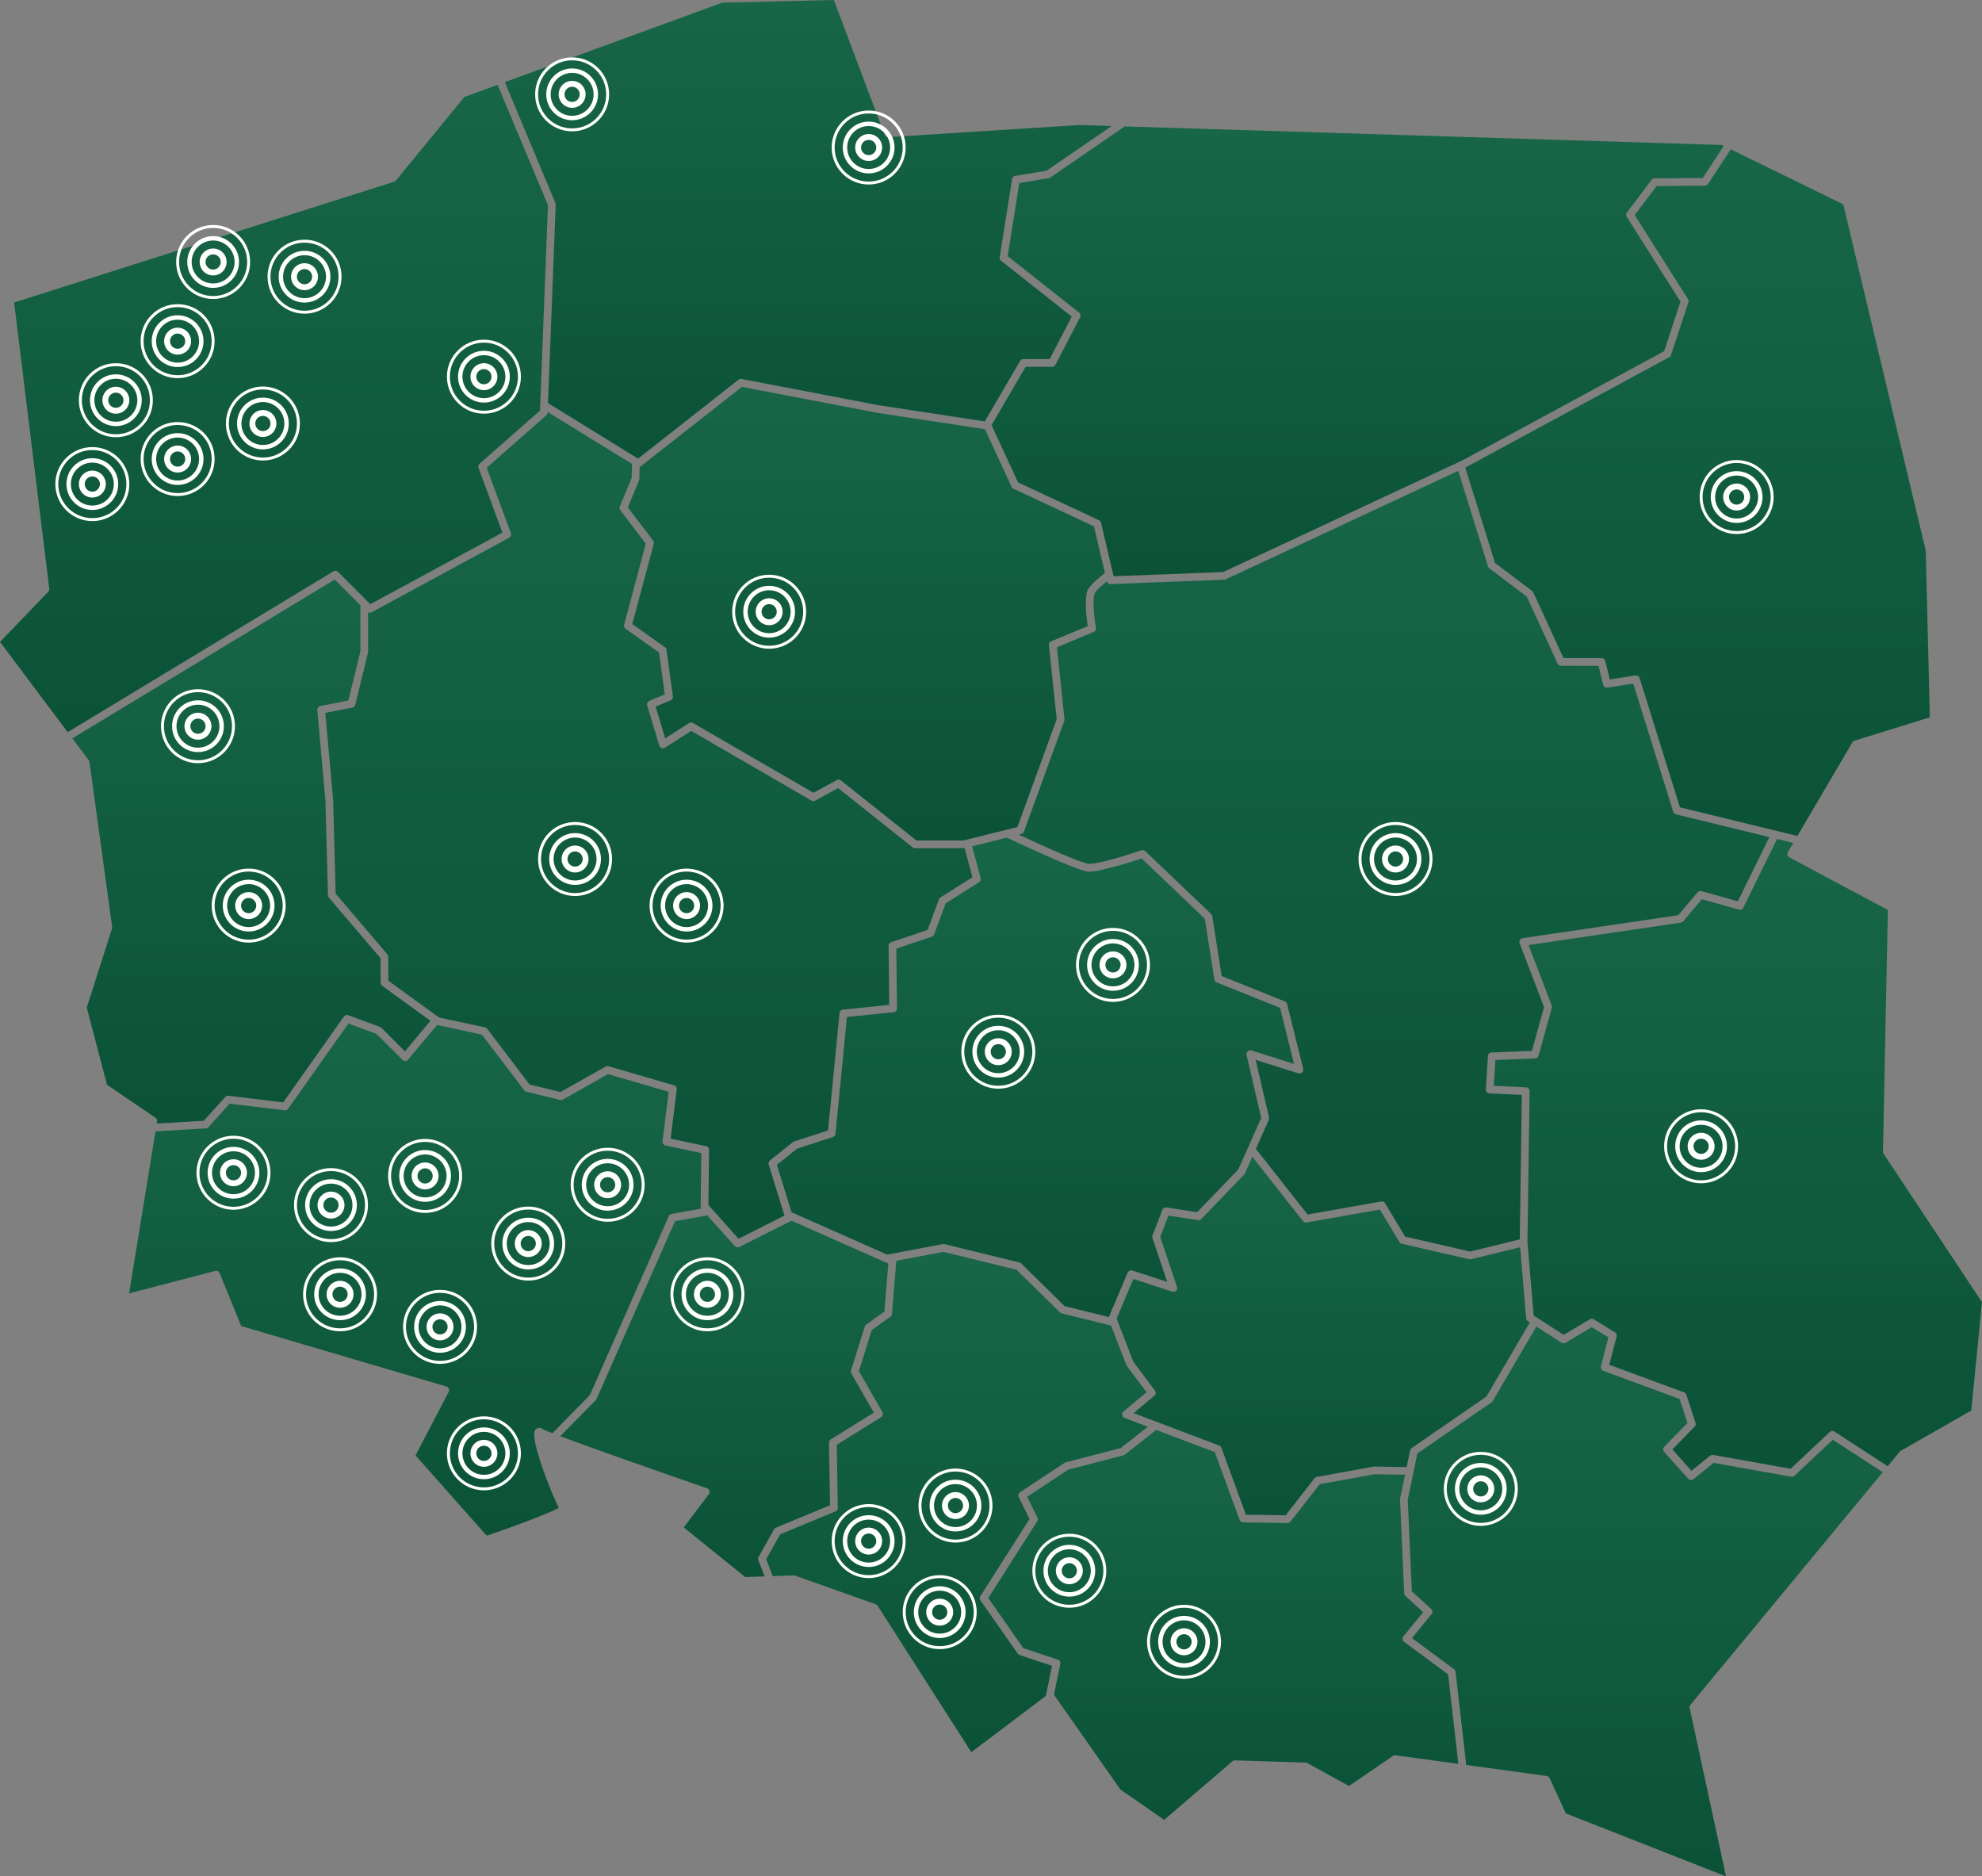
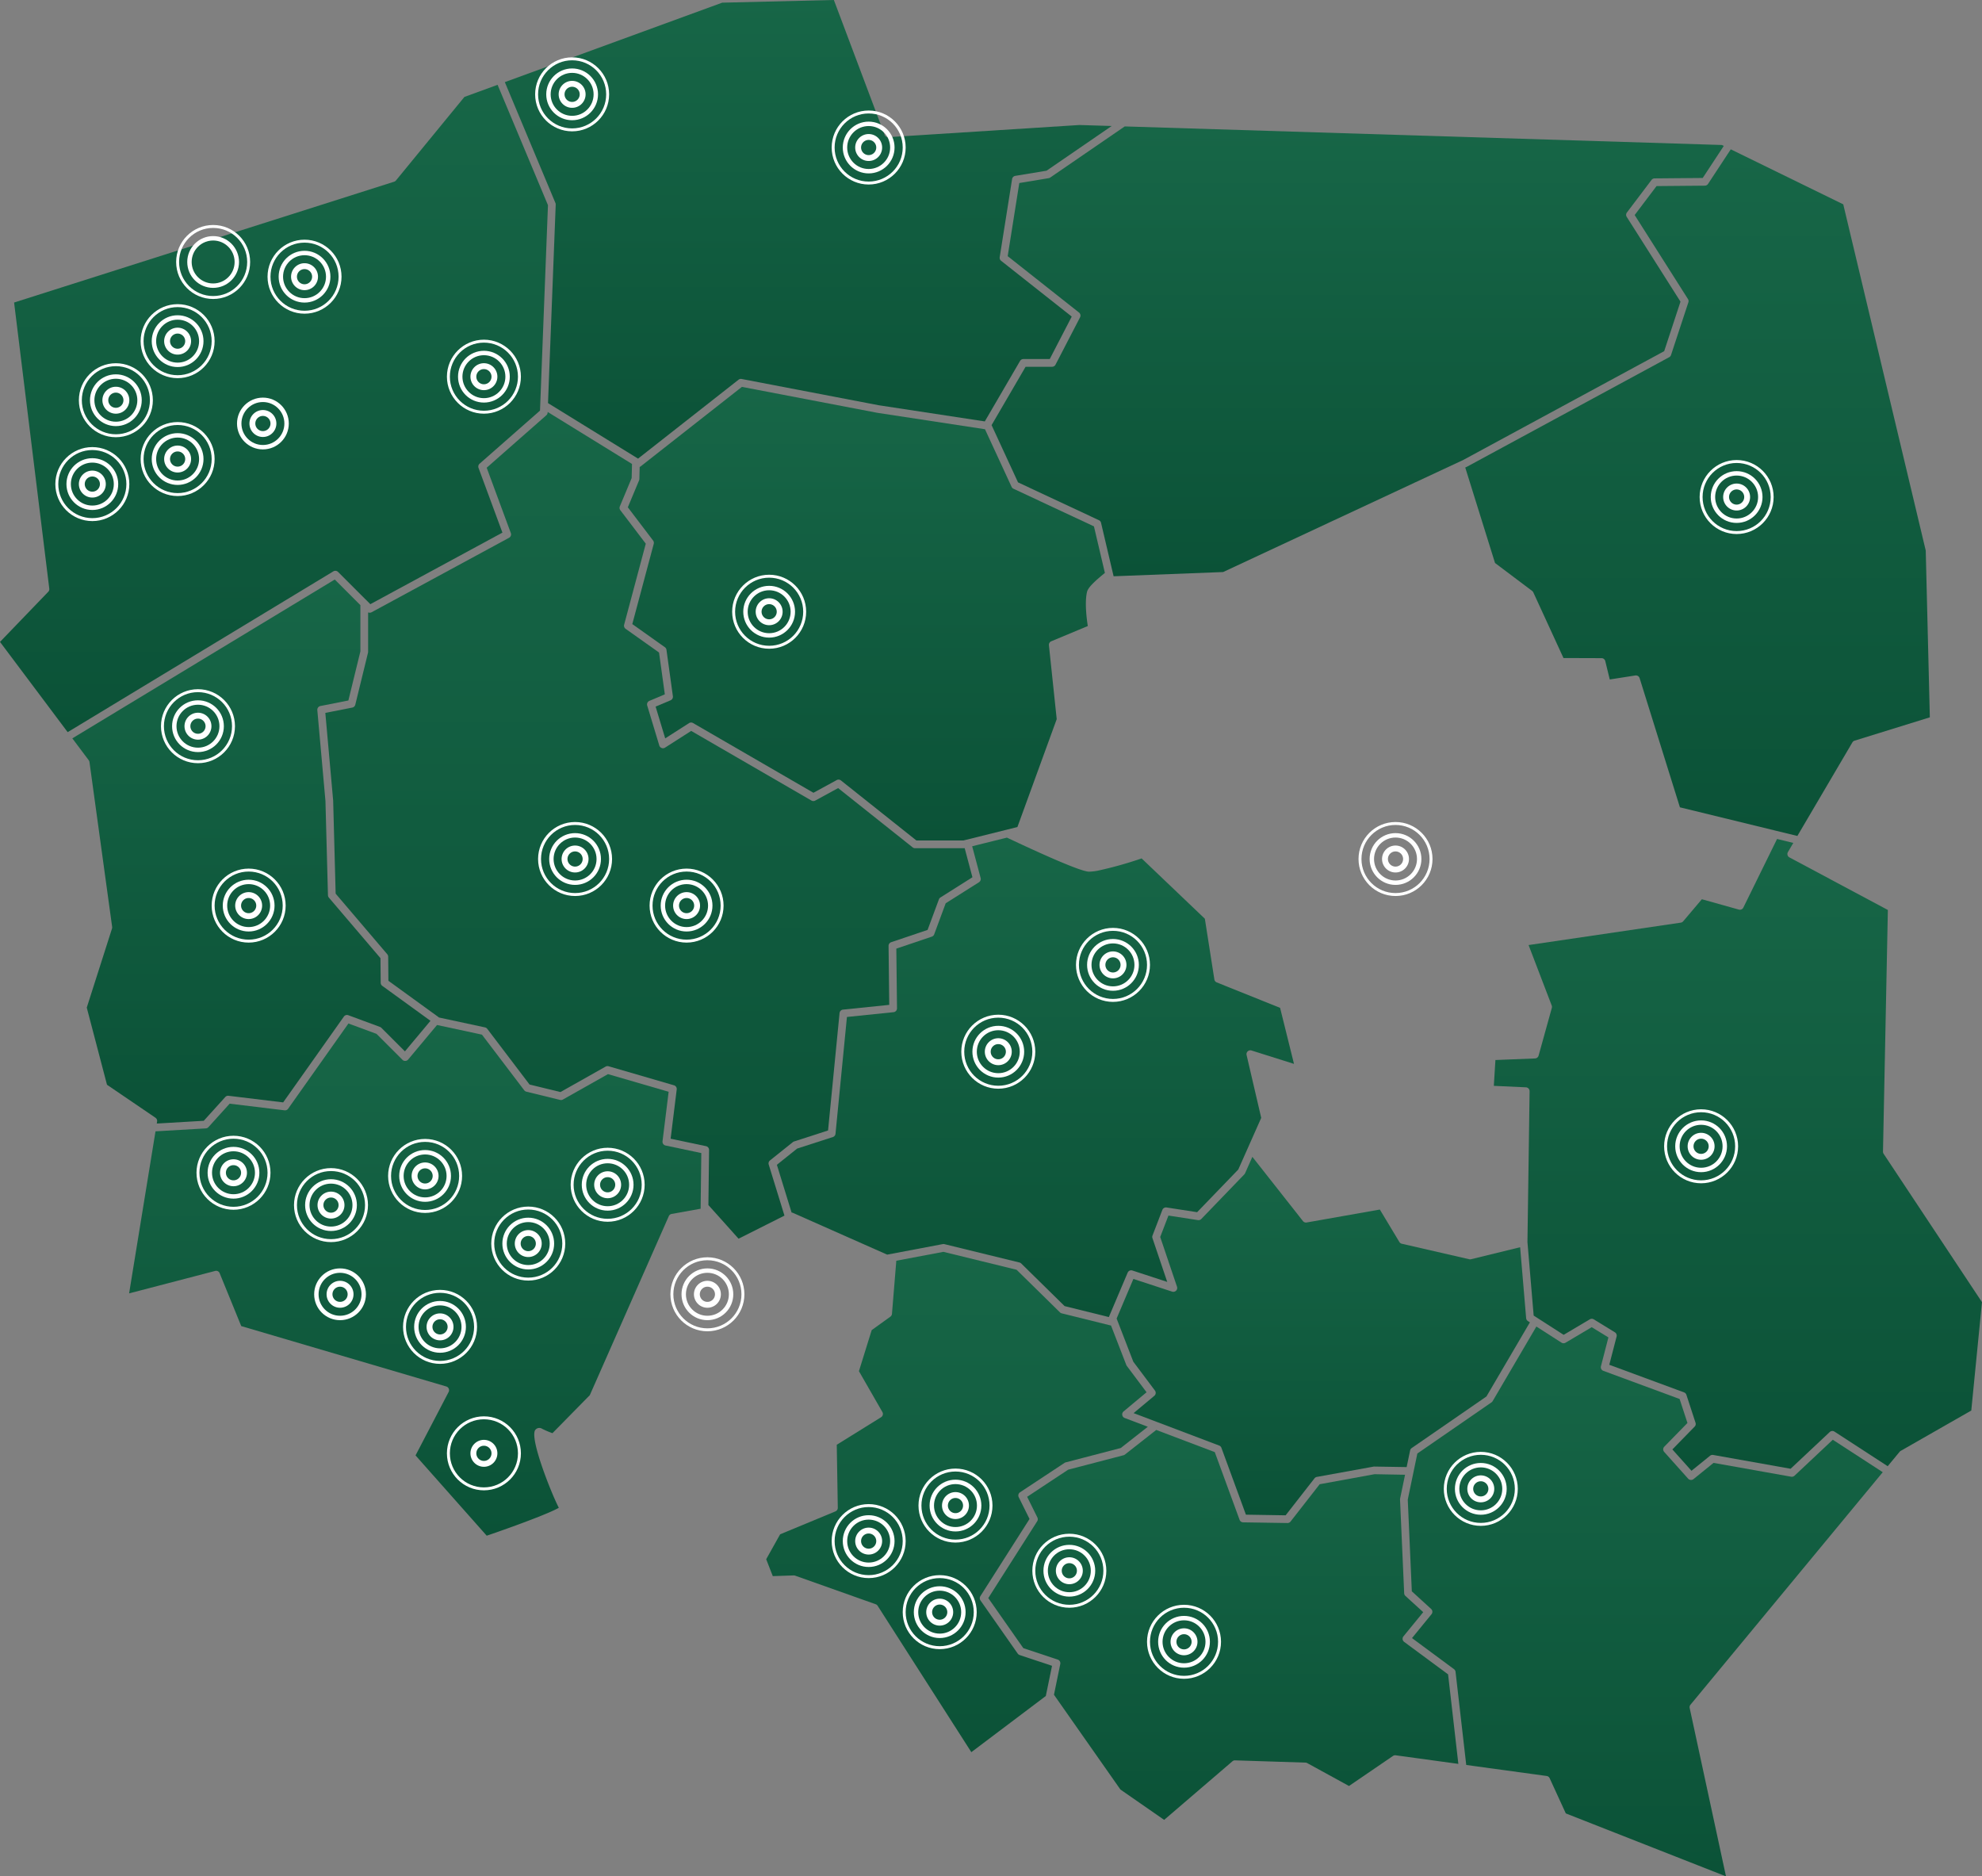
<svg xmlns="http://www.w3.org/2000/svg" width="674" height="638" viewBox="0 0 674 638">
  <rect x="0" y="0" width="674" height="638" fill="#808080" stroke="none" />
  <defs>
    <style>.a{fill:url(#a);}.b,.c,.d{fill:none;stroke:#fff;}.b{stroke-width:2px;}.c,.d{stroke-miterlimit:10;}.c{stroke-width:1.5px;}</style>
    <linearGradient id="a" x1="0.5" x2="0.5" y2="1" gradientUnits="objectBoundingBox">
      <stop offset="0" stop-color="#176647" />
      <stop offset="1" stop-color="#0b5237" />
    </linearGradient>
  </defs>
  <g transform="translate(0)">
    <g transform="translate(-232.309 -149.767)">
      <path class="a" d="M380.17,183.753l-9.986,1.65-3.946,24.867,24.256,19.166a1.316,1.316,0,0,1,.352,1.631L382.5,247.172a1.315,1.315,0,0,1-1.166.708h-9.009L360.76,267.723l8.991,19.462,27.514,12.864a1.3,1.3,0,0,1,.719.889l4.274,18.174,37.235-1.437,81.756-38.156,68.24-36.949,5.539-16.832-18.279-28.817a1.3,1.3,0,0,1,.06-1.492l8.374-11.08a1.315,1.315,0,0,1,1.037-.522l16.37-.142,7.161-10.892-.661-.323-203.047-6.313L380.7,183.54A1.285,1.285,0,0,1,380.17,183.753Z" transform="translate(208.747 26.596)" />
      <path class="a" d="M347.276,326.4l10.97,10.96,44.918-24.335-8.125-21.993a1.316,1.316,0,0,1,.365-1.44l20.536-18.051.074-1.886,2.636-67.967-17.134-40.923-11.28,4.123-23.274,28.4a1.3,1.3,0,0,1-.617.42L237.105,234.791l11.965,97.287a1.305,1.305,0,0,1-.354,1.07l-16.407,17.039,23.014,30.687L345.667,326.2A1.315,1.315,0,0,1,347.276,326.4Z" transform="translate(0 17.839)" />
      <path class="a" d="M315.008,219.336l-2.62,67.489,30.622,18.883,34.163-26.824a1.316,1.316,0,0,1,1.058-.257l46.588,8.925,36.106,5.5L472.911,272.5a1.314,1.314,0,0,1,1.134-.65h8.962l7.479-14.437-24.012-18.969a1.31,1.31,0,0,1-.483-1.233l4.216-26.561a1.318,1.318,0,0,1,1.084-1.088l10.634-1.754,22.148-15.2-10.965-.338L428.14,196.41a1.312,1.312,0,0,1-1.313-.847l-17.229-45.8-37.977.913-73.915,27.015,17.2,41.085A1.292,1.292,0,0,1,315.008,219.336Z" transform="translate(106.277 0)" />
      <path class="a" d="M469.92,269.24c.018-.045.05-.1.071-.144a3.349,3.349,0,0,1,.168-.338c.039-.068.1-.152.15-.228.073-.115.142-.228.239-.357.068-.092.163-.2.244-.3.105-.131.207-.26.336-.407.105-.118.239-.254.362-.385.144-.152.284-.3.452-.469.15-.15.333-.317.5-.48.186-.176.37-.349.583-.543s.438-.386.667-.585.473-.409.738-.635.557-.459.848-.7c.2-.165.373-.312.591-.488l-3.72-15.825-27.369-12.8a1.305,1.305,0,0,1-.635-.637l-9.057-19.6-36.61-5.578-46.047-8.817L318.02,226.943a1.273,1.273,0,0,1-.357.2l-.1,4.1a1.326,1.326,0,0,1-.1.472l-3.822,9.153,8.587,11.3a1.31,1.31,0,0,1,.221,1.13l-7.29,27.28,11.078,7.857a1.3,1.3,0,0,1,.541.889l2.184,15.78a1.31,1.31,0,0,1-.79,1.387l-5.085,2.145,3.263,10.8,8.1-5.182a1.311,1.311,0,0,1,1.365-.029l40.944,23.708,7.909-4.314a1.308,1.308,0,0,1,1.446.126l25.66,20.414h15.969l1.066-.265h0l13.559-3.373,3.751-.934L459.485,312.9l-2.649-25.13a1.312,1.312,0,0,1,.8-1.345l12.422-5.187c-.37-2.339-1.113-8.015-.265-11.592A2.858,2.858,0,0,1,469.92,269.24Z" transform="translate(132.17 81.39)" />
      <path class="a" d="M338.432,385.97l32.024,14.188,18.911-3.582a1.342,1.342,0,0,1,.559.016l25.511,6.242a1.347,1.347,0,0,1,.609.338l14.748,14.487,15.044,3.727.013-.026v-.005l6.382-15.061a1.311,1.311,0,0,1,1.617-.737l11.842,3.876-5.024-14.883a1.294,1.294,0,0,1,.016-.889l3.35-8.712a1.33,1.33,0,0,1,1.425-.829l10.4,1.608,13.995-14.511,7.8-17.558-4.974-21.366a1.31,1.31,0,0,1,1.675-1.547L508.8,335.3l-4.725-19.05L482.53,307.6a1.317,1.317,0,0,1-.809-1.015l-3.234-20.64-21.5-20.509a132.081,132.081,0,0,1-14.89,4.17,17.162,17.162,0,0,1-2.893.33c-.073,0-.168,0-.278-.01-.053,0-.1-.005-.168-.013l-.084-.013c-.084-.01-.168-.021-.273-.039-.084-.016-.192-.042-.289-.063-.068-.016-.123-.024-.2-.045-.11-.026-.249-.066-.378-.1-.092-.024-.168-.042-.273-.073-.136-.039-.307-.094-.467-.142-.123-.039-.234-.071-.373-.115-.173-.058-.389-.134-.585-.2-.16-.052-.3-.1-.475-.16-.234-.084-.515-.189-.78-.288-.179-.066-.333-.118-.525-.191-.318-.121-.688-.265-1.047-.406-.184-.071-.341-.131-.538-.21-.394-.155-.843-.341-1.286-.522l-.609-.246c-.512-.212-1.089-.456-1.667-.7l-.554-.233c-.62-.265-1.307-.564-2-.868-.207-.089-.386-.165-.6-.26-.709-.31-1.491-.658-2.279-1.01l-.722-.32c-.806-.362-1.691-.763-2.581-1.17-.289-.131-.549-.247-.848-.385-.95-.433-1.982-.91-3.027-1.393l-.843-.388c-1.108-.517-2.3-1.078-3.523-1.65-.262-.123-.491-.228-.761-.357l-11.81,2.94,2.877,10.792a1.31,1.31,0,0,1-.567,1.445l-11.314,7.149-3.909,10.556a1.311,1.311,0,0,1-.811.787l-12.07,4.075L373.8,316.4a1.308,1.308,0,0,1-1.176,1.319l-15.85,1.629-3.888,39.708a1.319,1.319,0,0,1-.9,1.12L339.832,364.1l-6.886,5.51,5.009,16.244A1.275,1.275,0,0,1,338.432,385.97Z" transform="translate(163.546 176.206)" />
-       <path class="a" d="M535.649,369.7l52.891-7.792,6.573-7.773a1.313,1.313,0,0,1,1.355-.414l12.341,3.457,10.726-21.833L587.773,327.6a1.3,1.3,0,0,1-.942-.884l-13.59-43.558-8.768,1.374a1.321,1.321,0,0,1-1.478-.986l-1.567-6.423-12.755-.039a1.308,1.308,0,0,1-1.187-.763l-10.461-22.774-12.7-9.559a1.317,1.317,0,0,1-.465-.656L513.716,210.81l-79.076,36.9a1.3,1.3,0,0,1-.5.121l-38.581,1.49-.05,0c-.029,0-.055-.013-.084-.016a1.19,1.19,0,0,1-1.179-.942l-.068.055c-.16.131-.284.241-.431.365-.3.257-.6.511-.861.734-.168.149-.307.278-.457.412-.189.17-.378.344-.535.493-.134.126-.252.241-.365.354-.131.129-.257.254-.365.365s-.189.2-.27.288-.168.184-.236.265-.131.155-.184.22-.1.131-.144.189-.079.11-.108.152l-.079.131c-.016.029-.037.066-.05.087a.728.728,0,0,0-.045.115c-.937,3.957.457,11.479.467,11.552a1.305,1.305,0,0,1-.78,1.453l-12.482,5.214,2.578,24.458a1.3,1.3,0,0,1-.071.585l-13.719,37.629a1.305,1.305,0,0,1-.914.823l-.843.21c.192.089.4.191.591.278s.339.155.512.236c1.034.48,2.032.942,2.977,1.377l.929.425c.753.344,1.491.679,2.187.994.386.176.751.338,1.118.5.572.257,1.137.509,1.67.745.391.176.761.338,1.134.5.454.2.906.4,1.331.585l1.089.469c.373.16.74.317,1.087.464s.659.278.971.409.62.26.914.38l.879.362.732.294c.265.1.525.21.767.3l.612.236c.226.087.449.17.651.247l.507.186c.181.066.362.131.528.189.15.052.284.1.42.144s.291.1.42.142.234.073.344.108l.32.1c.1.029.179.05.263.073s.176.047.247.066.152.037.223.052c.047.01.1.024.147.031.071.016.126.024.184.031l.076.01a1.08,1.08,0,0,0,.165.013c3.484,0,13.947-3.331,17.688-4.613a1.315,1.315,0,0,1,1.333.289l22.4,21.366a1.338,1.338,0,0,1,.391.747l3.187,20.338,21.481,8.628a1.307,1.307,0,0,1,.785.9l5.452,21.972a1.3,1.3,0,0,1-.378,1.272,1.317,1.317,0,0,1-1.292.294L444.833,411.1l4.555,19.554a1.305,1.305,0,0,1-.079.829l-4.389,9.879,17.573,22.308,25.007-4.424a1.311,1.311,0,0,1,1.352.614l6.817,11.327,22.09,5.077,16.9-4.131L535.35,423l-10.973-.509a1.31,1.31,0,0,1-1.25-1.39l.7-11.29a1.238,1.238,0,0,1,.118-.472,1.315,1.315,0,0,1,1.137-.758l13.7-.548,4.132-14.878-8.3-21.683a1.309,1.309,0,0,1,1.034-1.765Z" transform="translate(214.471 99.047)" />
      <path class="a" d="M412.507,481.526c1.047,1.17,1.922,2.148,2.47,2.762l15.609-7.849-5.352-17.359a1.316,1.316,0,0,1,.433-1.411l7.773-6.218a1.324,1.324,0,0,1,.415-.223l11.556-3.742,3.911-39.918a1.313,1.313,0,0,1,1.171-1.175l15.724-1.616-.231-20.047a1.307,1.307,0,0,1,.89-1.256l12.383-4.18,3.848-10.383a1.306,1.306,0,0,1,.528-.653l10.873-6.874-2.641-9.9a1.311,1.311,0,0,1-.286.031H474.992a1.308,1.308,0,0,1-.819-.286l-25.335-20.157-7.794,4.251a1.313,1.313,0,0,1-1.289-.018l-40.886-23.677-8.886,5.686a1.313,1.313,0,0,1-1.964-.726l-4.106-13.593a1.31,1.31,0,0,1,.748-1.587l5.242-2.211-1.969-14.222-11.359-8.057a1.3,1.3,0,0,1-.507-1.406l7.358-27.54-8.655-11.39a1.319,1.319,0,0,1-.165-1.3l4.019-9.62.118-4.8L350.06,203.176l-.008.2a1.3,1.3,0,0,1-.444.934L329.327,222.14l8.206,22.213a1.389,1.389,0,0,1,.081.467,1.3,1.3,0,0,1-.32.845,1.235,1.235,0,0,1-.367.3L290.15,271.305a1.285,1.285,0,0,1-.722.131,1.266,1.266,0,0,1-.194-.037,1.376,1.376,0,0,1-.231-.042v13.378a1.39,1.39,0,0,1-.037.312l-4.323,17.674a1.314,1.314,0,0,1-1.021.976l-9.169,1.807,2.662,29.79.848,31.67,17.554,20.6a1.332,1.332,0,0,1,.312.839l.071,8.188L312.886,408.9a1.251,1.251,0,0,1,.2.173l15.659,3.365a1.335,1.335,0,0,1,.772.488L343.9,431.862l10.511,2.562,15.354-8.654a1.337,1.337,0,0,1,1.013-.118l22.232,6.47a1.311,1.311,0,0,1,.937,1.421l-2.071,16.74,12.033,2.541a1.313,1.313,0,0,1,1.042,1.3l-.231,18.73C407.472,475.906,410.375,479.145,412.507,481.526Z" transform="translate(68.487 86.66)" />
      <path class="a" d="M382.73,386.89l7.944,3.008,21.158,8.02a1.3,1.3,0,0,1,.766.776l8.33,22.725,13.506.22,9.813-12.573a1.316,1.316,0,0,1,.8-.485l19.4-3.522,11.138.178,1.181-5.657a1.293,1.293,0,0,1,.538-.81l25.414-17.537L517.5,356.027l-.68-.435a1.307,1.307,0,0,1-.6-.994l-2.042-24.112-16.7,4.078a1.257,1.257,0,0,1-.312.039,1.237,1.237,0,0,1-.294-.034L473.936,329.3a1.329,1.329,0,0,1-.829-.6l-6.636-11.028-24.894,4.4a1.322,1.322,0,0,1-1.257-.48l-17.2-21.838-2.478,5.581a1.355,1.355,0,0,1-.255.375L405.757,320.88a1.3,1.3,0,0,1-1.147.385l-10.028-1.55-2.8,7.286,5.712,16.913a1.308,1.308,0,0,1-.31,1.343,1.323,1.323,0,0,1-1.341.325l-13.183-4.314-5.7,13.464,5.673,14.673,7.356,9.811a1.31,1.31,0,0,1-.21,1.791Z" transform="translate(235.069 243.363)" />
      <path class="a" d="M558.161,364.835l1.659-82.152L526.347,264.81a1.305,1.305,0,0,1-.512-1.82l1.824-3.105-5.287-1.288-.234-.058-11.461,23.33a1.314,1.314,0,0,1-1.533.685l-12.577-3.522-6.35,7.506a1.31,1.31,0,0,1-.811.451l-51.765,7.624,7.867,20.558a1.3,1.3,0,0,1,.039.818l-4.5,16.218a1.313,1.313,0,0,1-1.213.96l-13.467.538-.546,8.78,10.915.5a1.31,1.31,0,0,1,1.25,1.327l-.73,51.287,0,.005,2.05,24.235.063.76,10.2,6.546,8.889-5.274a1.309,1.309,0,0,1,1.354.01l7.177,4.4a1.313,1.313,0,0,1,.585,1.445l-2.486,9.6,25.419,9.381a1.318,1.318,0,0,1,.8.823l3.108,9.509a1.306,1.306,0,0,1-.31,1.324l-7.566,7.744,6.5,7.262,6.313-5.111a1.321,1.321,0,0,1,1.055-.273l26.34,4.694,13.3-12.486a1.309,1.309,0,0,1,1.614-.144l18.1,11.762,4.064-4.912a1.275,1.275,0,0,1,.36-.3l24-13.716,3.638-36.858-33.452-50.445A1.332,1.332,0,0,1,558.161,364.835Z" transform="translate(314.478 176.491)" />
      <path class="a" d="M270.507,409.2l-.11.679,15.979-.936,7.311-8.078a1.3,1.3,0,0,1,1.131-.422l18.557,2.245,20.639-29.166a1.3,1.3,0,0,1,1.525-.469l10.755,3.973a1.312,1.312,0,0,1,.473.3l8.017,8.009,8.686-10.388-16.386-11.88a1.305,1.305,0,0,1-.541-1.046l-.076-8.376-17.544-20.582a1.312,1.312,0,0,1-.312-.816l-.856-32.056-2.762-30.881a1.315,1.315,0,0,1,1.053-1.4l9.506-1.875,4.087-16.706V233.614l-8.718-8.712-89.243,54.009,5.586,7.446a1.307,1.307,0,0,1,.247.608l7.707,56.042a1.3,1.3,0,0,1-.047.577l-8.584,26.874,6.88,26.234,16.483,11.214A1.311,1.311,0,0,1,270.507,409.2Z" transform="translate(15.226 121.912)" />
      <path class="a" d="M546.186,372.482a1.35,1.35,0,0,1-1.131.336l-26.4-4.7-6.82,5.521a1.29,1.29,0,0,1-.751.267c-.026,0-.047.026-.073.026s-.037-.013-.055-.013a1.272,1.272,0,0,1-.3-.063,1.248,1.248,0,0,1-.2-.052,1.322,1.322,0,0,1-.428-.309l-8.154-9.106a1.312,1.312,0,0,1,.039-1.791l7.868-8.054-2.665-8.154-25.933-9.573a1.315,1.315,0,0,1-.819-1.558l2.538-9.806-5.673-3.48-8.907,5.284a1.317,1.317,0,0,1-1.378-.024l-8.537-5.479-14.869,25.366a1.3,1.3,0,0,1-.389.414l-25.219,17.4L414.673,380.6l1.378,31.185,6.563,5.99a1.312,1.312,0,0,1,.134,1.8l-6.634,8.114L430.4,438.254a1.313,1.313,0,0,1,.522.907l3.636,31.67,27.351,3.745a1.31,1.31,0,0,1,1.013.755l5.492,11.969,54.474,21.408-12.351-57.251a1.312,1.312,0,0,1,.273-1.112l65.386-79.06-16.987-11.038Z" transform="translate(296.362 279.058)" />
      <path class="a" d="M503.594,181.477l-16.423.144-7.44,9.843,18.126,28.57a1.308,1.308,0,0,1,.137,1.112l-5.9,17.915a1.3,1.3,0,0,1-.62.742l-68.765,37.235-.572.268-.021.01,10.128,32.462,12.624,9.5a1.31,1.31,0,0,1,.4.5l10.254,22.313,12.942.042a1.308,1.308,0,0,1,1.271,1l1.525,6.25,8.692-1.364a1.325,1.325,0,0,1,1.457.9l13.708,43.931,32.625,7.957,7.316,1.783,18.712-31.815a1.316,1.316,0,0,1,.743-.587l25.592-7.933-1.394-56.708L550.665,187.826l-38.253-18.7-7.731,11.757A1.315,1.315,0,0,1,503.594,181.477Z" transform="translate(308.465 31.418)" />
      <path class="a" d="M501.753,407.222a1.317,1.317,0,0,1-.236-1.886l6.72-8.219-6.048-5.518a1.308,1.308,0,0,1-.428-.91l-1.41-31.891a1.347,1.347,0,0,1,.029-.325l1.68-8.078-10.382-.189-18.651,3.412-9.91,12.693a1.311,1.311,0,0,1-1.034.5h-.021L447,366.572a1.317,1.317,0,0,1-1.213-.86L437.356,342.7l-19.906-7.542L406.79,343.53a1.25,1.25,0,0,1-.478.233l-18.8,4.9-13.966,9.226,3.489,7.031a1.312,1.312,0,0,1-.068,1.285l-16.638,26.124,11.918,17.015,11.695,3.895a1.312,1.312,0,0,1,.872,1.508L382.67,425.2l.018.024,22.576,32.195,14.876,10.322,23.216-19.918a1.272,1.272,0,0,1,.9-.317l23.949.766a1.307,1.307,0,0,1,.588.163l14.2,7.784L497.96,446a1.3,1.3,0,0,1,.919-.215l21.305,2.916-3.491-30.438Z" transform="translate(208.053 300.816)" />
      <path class="a" d="M417.1,448.68l-12.671-18.085a1.311,1.311,0,0,1-.031-1.458L421.113,402.9l-3.675-7.406a1.312,1.312,0,0,1,.454-1.676l15.113-9.984a1.251,1.251,0,0,1,.391-.176l18.741-4.886,9.2-7.225-7.867-2.982a1.312,1.312,0,0,1-.375-2.232l7.812-6.522-6.718-8.961a1.452,1.452,0,0,1-.173-.312l-5.2-13.435a1.423,1.423,0,0,1-.273-.037l-16.483-4.086a1.3,1.3,0,0,1-.606-.338l-14.748-14.482-24.883-6.09L375.791,315.1a1.292,1.292,0,0,1,0,.247l-1.457,17.807a1.307,1.307,0,0,1-.541.957l-6.353,4.574L363.1,352.641l7.978,13.894a1.312,1.312,0,0,1-.444,1.768l-15.073,9.363.352,21.421a1.307,1.307,0,0,1-.809,1.233l-18.8,7.792-4.741,8.471,2.242,5.749,7.106-.239h.045a1.253,1.253,0,0,1,.438.076l27.4,9.719a1.3,1.3,0,0,1,.664.527l31.866,49.774,25.327-19.1,2.111-10.26-11-3.661A1.325,1.325,0,0,1,417.1,448.68Z" transform="translate(161.299 263.345)" />
      <path class="a" d="M432.558,347.975a1.319,1.319,0,0,1,.969-.76l9.857-1.768.008-.763.226-18.164-12.159-2.568a1.315,1.315,0,0,1-1.032-1.445l2.082-16.829-20.631-6-15.325,8.639a1.292,1.292,0,0,1-.956.131l-11.466-2.8a1.317,1.317,0,0,1-.735-.48l-14.372-18.914-15.278-3.281-9.821,11.747a1.3,1.3,0,0,1-.948.467,1.2,1.2,0,0,1-.987-.38l-8.828-8.82-9.542-3.525-20.507,28.982a1.306,1.306,0,0,1-1.229.543l-18.659-2.261-7.216,7.973a1.3,1.3,0,0,1-.9.43l-17.1,1-8.975,55.1L278.28,366.6a1.294,1.294,0,0,1,1.549.774l7.337,17.978L356.9,405.884a1.316,1.316,0,0,1,.793,1.865l-11.256,21.573,24.206,27.3c10.563-3.6,21.812-7.857,24.516-9.5-2.523-4.846-10.025-23.7-8.007-26.451a1.735,1.735,0,0,1,2.384-.372,33.4,33.4,0,0,0,3.457,1.466L405.7,408.837Z" transform="translate(27.18 215.31)" />
-       <path class="a" d="M372.318,423.6l5.266-9.407a1.313,1.313,0,0,1,.643-.572L396.618,406l-.352-21.274a1.312,1.312,0,0,1,.62-1.136l14.63-9.087-7.634-13.291a1.32,1.32,0,0,1-.116-1.044l4.649-14.915a1.3,1.3,0,0,1,.486-.674l6.216-4.477,1.331-16.276-32.916-14.589-.239.121h0l-17.5,8.8a1.3,1.3,0,0,1-.588.139,1.5,1.5,0,0,1-.158-.032,1.5,1.5,0,0,1-.822-.406l-.654-.732-.318-.354-.769-.86-.029-.032c-.622-.7-1.4-1.566-2.25-2.512l-.772-.863-.887-.991-.585-.65q-.528-.586-1.071-1.193c-.706-.784-1.428-1.587-2.147-2.389-.021.016-.05.018-.068.031a1.292,1.292,0,0,1-.533.247L343.906,309.4,317.23,369.843a1.332,1.332,0,0,1-.263.388l-12.078,12.287c14.688,5.549,49.525,17.571,49.893,17.7a1.312,1.312,0,0,1,.62,2.03l-8.537,11.29,20.909,16.874,6.6-.223-2.132-5.465A1.314,1.314,0,0,1,372.318,423.6Z" transform="translate(117.95 255.584)" />
    </g>
    <g transform="translate(19.32 152.519)">
      <path class="b" d="M3.579,0A3.579,3.579,0,1,1,0,3.579,3.579,3.579,0,0,1,3.579,0Z" transform="translate(8.501 8.5)" />
      <circle class="c" cx="8.053" cy="8.053" r="8.053" transform="translate(4.026 4.026)" />
      <circle class="d" cx="12.08" cy="12.08" r="12.08" />
    </g>
    <g transform="translate(48.322 144.003)">
      <path class="b" d="M3.579,0A3.579,3.579,0,1,1,0,3.579,3.579,3.579,0,0,1,3.579,0Z" transform="translate(8.501 8.5)" />
      <circle class="c" cx="8.053" cy="8.053" r="8.053" transform="translate(4.026 4.026)" />
      <circle class="d" cx="12.08" cy="12.08" r="12.08" />
    </g>
    <g transform="translate(27.322 124.003)">
      <path class="b" d="M3.579,0A3.579,3.579,0,1,1,0,3.579,3.579,3.579,0,0,1,3.579,0Z" transform="translate(8.501 8.5)" />
      <circle class="c" cx="8.053" cy="8.053" r="8.053" transform="translate(4.026 4.026)" />
      <circle class="d" cx="12.08" cy="12.08" r="12.08" />
    </g>
    <g transform="translate(48.32 103.92)">
      <path class="b" d="M3.579,0A3.579,3.579,0,1,1,0,3.579,3.579,3.579,0,0,1,3.579,0Z" transform="translate(8.501 8.5)" />
      <circle class="c" cx="8.053" cy="8.053" r="8.053" transform="translate(4.026 4.026)" />
      <circle class="d" cx="12.08" cy="12.08" r="12.08" />
    </g>
    <g transform="translate(77.324 131.923)">
      <path class="b" d="M3.579,0A3.579,3.579,0,1,1,0,3.579,3.579,3.579,0,0,1,3.579,0Z" transform="translate(8.501 8.5)" />
      <circle class="c" cx="8.053" cy="8.053" r="8.053" transform="translate(4.026 4.026)" />
-       <circle class="d" cx="12.08" cy="12.08" r="12.08" />
    </g>
    <g transform="translate(283.32 38.079)">
      <path class="b" d="M3.579,0A3.579,3.579,0,1,1,0,3.579,3.579,3.579,0,0,1,3.579,0Z" transform="translate(8.501 8.5)" />
      <circle class="c" cx="8.053" cy="8.053" r="8.053" transform="translate(4.026 4.026)" />
      <circle class="d" cx="12.08" cy="12.08" r="12.08" />
    </g>
    <g transform="translate(327.4 345.519)">
      <path class="b" d="M3.579,0A3.579,3.579,0,1,1,0,3.579,3.579,3.579,0,0,1,3.579,0Z" transform="translate(8.501 8.5)" />
      <circle class="c" cx="8.053" cy="8.053" r="8.053" transform="translate(4.026 4.026)" />
      <circle class="d" cx="12.08" cy="12.08" r="12.08" />
    </g>
    <g transform="translate(366.4 316)">
      <path class="b" d="M3.579,0A3.579,3.579,0,1,1,0,3.579,3.579,3.579,0,0,1,3.579,0Z" transform="translate(8.501 8.5)" />
      <circle class="c" cx="8.053" cy="8.053" r="8.053" transform="translate(4.026 4.026)" />
      <circle class="d" cx="12.08" cy="12.08" r="12.08" />
    </g>
    <g transform="translate(307.479 536.079)">
      <path class="b" d="M3.579,0A3.579,3.579,0,1,1,0,3.579,3.579,3.579,0,0,1,3.579,0Z" transform="translate(8.501 8.5)" />
      <circle class="c" cx="8.053" cy="8.053" r="8.053" transform="translate(4.026 4.026)" />
      <circle class="d" cx="12.08" cy="12.08" r="12.08" />
    </g>
    <g transform="translate(312.842 499.841)">
      <path class="b" d="M3.579,0A3.579,3.579,0,1,1,0,3.579,3.579,3.579,0,0,1,3.579,0Z" transform="translate(8.501 8.5)" />
      <circle class="c" cx="8.053" cy="8.053" r="8.053" transform="translate(4.026 4.026)" />
      <circle class="d" cx="12.08" cy="12.08" r="12.08" />
    </g>
    <g transform="translate(283.32 511.92)">
      <path class="b" d="M3.579,0A3.579,3.579,0,1,1,0,3.579,3.579,3.579,0,0,1,3.579,0Z" transform="translate(8.501 8.5)" />
      <circle class="c" cx="8.053" cy="8.053" r="8.053" transform="translate(4.026 4.026)" />
      <circle class="d" cx="12.08" cy="12.08" r="12.08" />
    </g>
    <g transform="translate(152.48 482.079)">
      <path class="b" d="M3.579,0A3.579,3.579,0,1,1,0,3.579,3.579,3.579,0,0,1,3.579,0Z" transform="translate(8.501 8.5)" />
-       <circle class="c" cx="8.053" cy="8.053" r="8.053" transform="translate(4.026 4.026)" />
      <circle class="d" cx="12.08" cy="12.08" r="12.08" />
    </g>
    <g transform="translate(194.559 390.758)">
      <path class="b" d="M3.579,0A3.579,3.579,0,1,1,0,3.579,3.579,3.579,0,0,1,3.579,0Z" transform="translate(8.501 8.5)" />
      <circle class="c" cx="8.053" cy="8.053" r="8.053" transform="translate(4.026 4.026)" />
      <circle class="d" cx="12.08" cy="12.08" r="12.08" />
    </g>
    <g transform="translate(167.559 410.758)">
      <path class="b" d="M3.579,0A3.579,3.579,0,1,1,0,3.579,3.579,3.579,0,0,1,3.579,0Z" transform="translate(8.501 8.5)" />
      <circle class="c" cx="8.053" cy="8.053" r="8.053" transform="translate(4.026 4.026)" />
      <circle class="d" cx="12.08" cy="12.08" r="12.08" />
    </g>
    <g transform="translate(137.559 439.079)">
      <path class="b" d="M3.579,0A3.579,3.579,0,1,1,0,3.579,3.579,3.579,0,0,1,3.579,0Z" transform="translate(8.501 8.5)" />
      <circle class="c" cx="8.053" cy="8.053" r="8.053" transform="translate(4.026 4.026)" />
      <circle class="d" cx="12.08" cy="12.08" r="12.08" />
    </g>
    <g transform="translate(103.559 428)">
      <path class="b" d="M3.579,0A3.579,3.579,0,1,1,0,3.579,3.579,3.579,0,0,1,3.579,0Z" transform="translate(8.501 8.5)" />
      <circle class="c" cx="8.053" cy="8.053" r="8.053" transform="translate(4.026 4.026)" />
-       <circle class="d" cx="12.08" cy="12.08" r="12.08" />
    </g>
    <g transform="translate(100.48 397.678)">
      <path class="b" d="M3.579,0A3.579,3.579,0,1,1,0,3.579,3.579,3.579,0,0,1,3.579,0Z" transform="translate(8.501 8.5)" />
      <circle class="c" cx="8.053" cy="8.053" r="8.053" transform="translate(4.026 4.026)" />
      <circle class="d" cx="12.08" cy="12.08" r="12.08" />
    </g>
    <g transform="translate(132.48 387.758)">
      <path class="b" d="M3.579,0A3.579,3.579,0,1,1,0,3.579,3.579,3.579,0,0,1,3.579,0Z" transform="translate(8.501 8.5)" />
      <circle class="c" cx="8.053" cy="8.053" r="8.053" transform="translate(4.026 4.026)" />
      <circle class="d" cx="12.08" cy="12.08" r="12.08" />
    </g>
    <g transform="translate(67.322 386.678)">
      <path class="b" d="M3.579,0A3.579,3.579,0,1,1,0,3.579,3.579,3.579,0,0,1,3.579,0Z" transform="translate(8.501 8.5)" />
      <circle class="c" cx="8.053" cy="8.053" r="8.053" transform="translate(4.026 4.026)" />
      <circle class="d" cx="12.08" cy="12.08" r="12.08" />
    </g>
    <g transform="translate(228.48 428)">
      <path class="b" d="M3.579,0A3.579,3.579,0,1,1,0,3.579,3.579,3.579,0,0,1,3.579,0Z" transform="translate(8.501 8.5)" />
      <circle class="c" cx="8.053" cy="8.053" r="8.053" transform="translate(4.026 4.026)" />
      <circle class="d" cx="12.08" cy="12.08" r="12.08" />
    </g>
    <g transform="translate(221.4 295.841)">
      <path class="b" d="M3.579,0A3.579,3.579,0,1,1,0,3.579,3.579,3.579,0,0,1,3.579,0Z" transform="translate(8.501 8.5)" />
      <circle class="c" cx="8.053" cy="8.053" r="8.053" transform="translate(4.026 4.026)" />
      <circle class="d" cx="12.08" cy="12.08" r="12.08" />
    </g>
    <g transform="translate(72.48 295.841)">
      <path class="b" d="M3.579,0A3.579,3.579,0,1,1,0,3.579,3.579,3.579,0,0,1,3.579,0Z" transform="translate(8.501 8.5)" />
      <circle class="c" cx="8.053" cy="8.053" r="8.053" transform="translate(4.026 4.026)" />
      <circle class="d" cx="12.08" cy="12.08" r="12.08" />
    </g>
    <g transform="translate(55.242 234.841)">
      <path class="b" d="M3.579,0A3.579,3.579,0,1,1,0,3.579,3.579,3.579,0,0,1,3.579,0Z" transform="translate(8.501 8.5)" />
      <circle class="c" cx="8.053" cy="8.053" r="8.053" transform="translate(4.026 4.026)" />
      <circle class="d" cx="12.08" cy="12.08" r="12.08" />
    </g>
    <g transform="translate(183.48 280)">
      <path class="b" d="M3.579,0A3.579,3.579,0,1,1,0,3.579,3.579,3.579,0,0,1,3.579,0Z" transform="translate(8.501 8.5)" />
      <circle class="c" cx="8.053" cy="8.053" r="8.053" transform="translate(4.026 4.026)" />
      <circle class="d" cx="12.08" cy="12.08" r="12.08" />
    </g>
    <g transform="translate(249.48 195.92)">
      <path class="b" d="M3.579,0A3.579,3.579,0,1,1,0,3.579,3.579,3.579,0,0,1,3.579,0Z" transform="translate(8.501 8.5)" />
      <circle class="c" cx="8.053" cy="8.053" r="8.053" transform="translate(4.026 4.026)" />
      <circle class="d" cx="12.08" cy="12.08" r="12.08" />
    </g>
    <g transform="translate(182.479 20)">
      <path class="b" d="M3.579,0A3.579,3.579,0,1,1,0,3.579,3.579,3.579,0,0,1,3.579,0Z" transform="translate(8.501 8.5)" />
      <circle class="c" cx="8.053" cy="8.053" r="8.053" transform="translate(4.026 4.026)" />
      <circle class="d" cx="12.08" cy="12.08" r="12.08" />
    </g>
    <g transform="translate(152.48 116)">
      <path class="b" d="M3.579,0A3.579,3.579,0,1,1,0,3.579,3.579,3.579,0,0,1,3.579,0Z" transform="translate(8.501 8.5)" />
      <circle class="c" cx="8.053" cy="8.053" r="8.053" transform="translate(4.026 4.026)" />
      <circle class="d" cx="12.08" cy="12.08" r="12.08" />
    </g>
    <g transform="translate(91.48 82)">
      <path class="b" d="M3.579,0A3.579,3.579,0,1,1,0,3.579,3.579,3.579,0,0,1,3.579,0Z" transform="translate(8.501 8.5)" />
      <circle class="c" cx="8.053" cy="8.053" r="8.053" transform="translate(4.026 4.026)" />
      <circle class="d" cx="12.08" cy="12.08" r="12.08" />
    </g>
    <g transform="translate(60.4 77)">
-       <path class="b" d="M3.579,0A3.579,3.579,0,1,1,0,3.579,3.579,3.579,0,0,1,3.579,0Z" transform="translate(8.501 8.5)" />
+       <path class="b" d="M3.579,0Z" transform="translate(8.501 8.5)" />
      <circle class="c" cx="8.053" cy="8.053" r="8.053" transform="translate(4.026 4.026)" />
      <circle class="d" cx="12.08" cy="12.08" r="12.08" />
    </g>
    <g transform="translate(462.48 280)">
      <path class="b" d="M3.579,0A3.579,3.579,0,1,1,0,3.579,3.579,3.579,0,0,1,3.579,0Z" transform="translate(8.501 8.5)" />
      <circle class="c" cx="8.053" cy="8.053" r="8.053" transform="translate(4.026 4.026)" />
      <circle class="d" cx="12.08" cy="12.08" r="12.08" />
    </g>
    <g transform="translate(566.4 377.678)">
      <path class="b" d="M3.579,0A3.579,3.579,0,1,1,0,3.579,3.579,3.579,0,0,1,3.579,0Z" transform="translate(8.501 8.5)" />
      <circle class="c" cx="8.053" cy="8.053" r="8.053" transform="translate(4.026 4.026)" />
      <circle class="d" cx="12.08" cy="12.08" r="12.08" />
    </g>
    <g transform="translate(491.48 494.159)">
      <path class="b" d="M3.579,0A3.579,3.579,0,1,1,0,3.579,3.579,3.579,0,0,1,3.579,0Z" transform="translate(8.501 8.5)" />
      <circle class="c" cx="8.053" cy="8.053" r="8.053" transform="translate(4.026 4.026)" />
      <circle class="d" cx="12.08" cy="12.08" r="12.08" />
    </g>
    <g transform="translate(390.559 546.159)">
      <path class="b" d="M3.579,0A3.579,3.579,0,1,1,0,3.579,3.579,3.579,0,0,1,3.579,0Z" transform="translate(8.501 8.5)" />
      <circle class="c" cx="8.053" cy="8.053" r="8.053" transform="translate(4.026 4.026)" />
      <circle class="d" cx="12.08" cy="12.08" r="12.08" />
    </g>
    <g transform="translate(351.559 522)">
      <path class="b" d="M3.579,0A3.579,3.579,0,1,1,0,3.579,3.579,3.579,0,0,1,3.579,0Z" transform="translate(8.501 8.5)" />
      <circle class="c" cx="8.053" cy="8.053" r="8.053" transform="translate(4.026 4.026)" />
      <circle class="d" cx="12.08" cy="12.08" r="12.08" />
    </g>
    <g transform="translate(578.48 156.92)">
      <path class="b" d="M3.579,0A3.579,3.579,0,1,1,0,3.579,3.579,3.579,0,0,1,3.579,0Z" transform="translate(8.501 8.5)" />
      <circle class="c" cx="8.053" cy="8.053" r="8.053" transform="translate(4.026 4.026)" />
      <circle class="d" cx="12.08" cy="12.08" r="12.08" />
    </g>
  </g>
</svg>